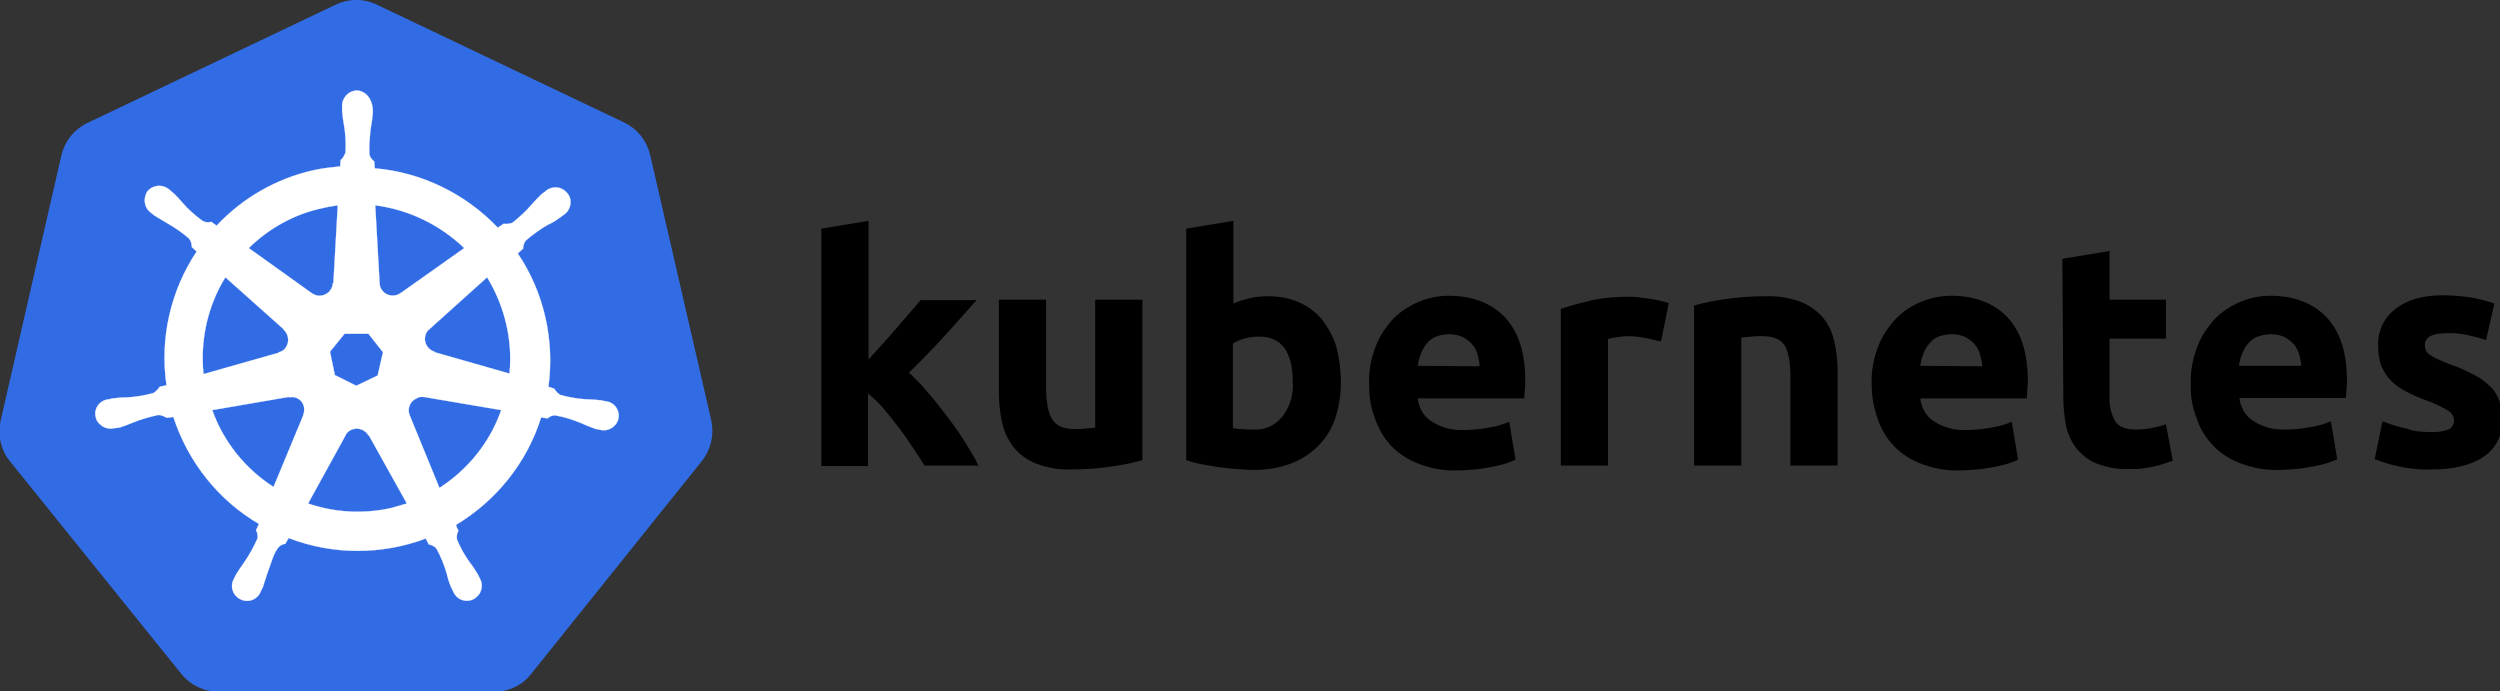
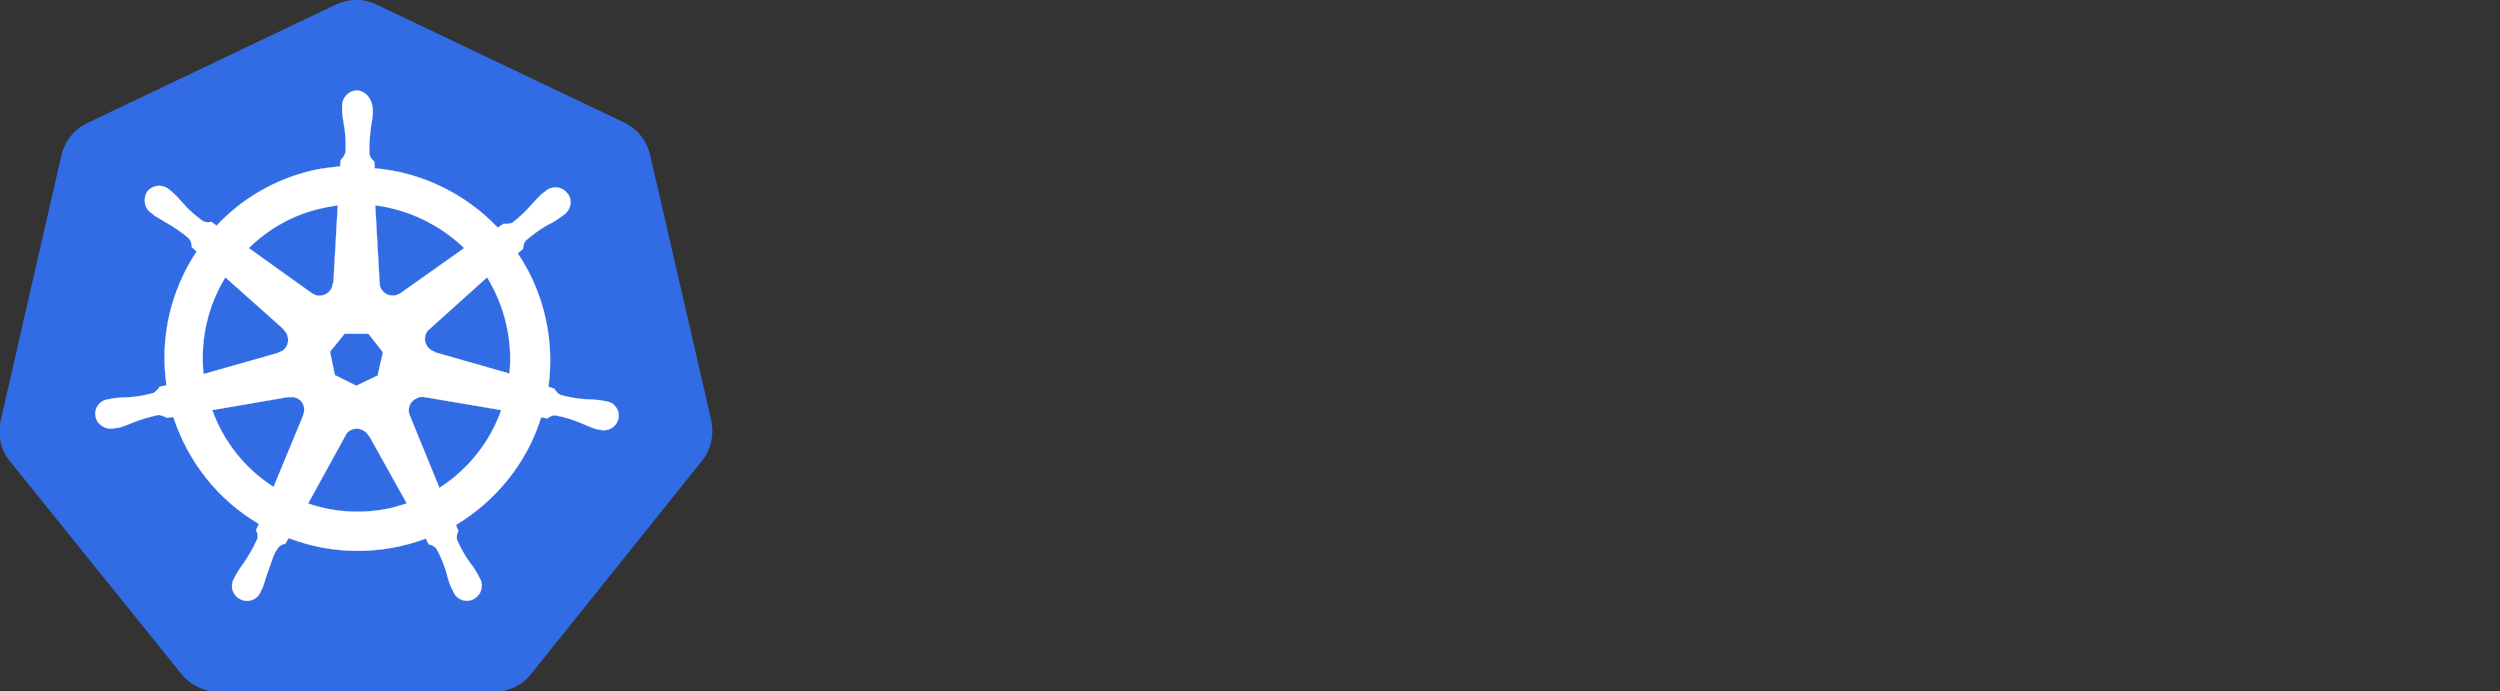
<svg xmlns="http://www.w3.org/2000/svg" version="1.1" id="Layer_1" x="0px" y="0px" viewBox="0 0 111 30.7" style="enable-background:new 0 0 111 30.7;" xml:space="preserve">
  <rect x="0" y="0" width="111" height="30.7" fill="#333333" stroke="none" />
  <style type="text/css">
	.st0{fill:#326CE5;}
	.st1{fill:#FFFFFF;stroke:#FFFFFF;stroke-width:5.398700e-02;stroke-miterlimit:10;}
</style>
  <g transform="matrix(.216 0 0 .216 2.339 32.399)">
    <path class="st0" d="M61.9-150c-1.3,0.1-2.6,0.4-3.8,1l-51,24.3c-2.7,1.3-4.6,3.7-5.3,6.6l-12.5,54.6c-0.6,2.6-0.1,5.3,1.3,7.5   c0.2,0.3,0.4,0.5,0.6,0.8l35.3,43.8c1.9,2.3,4.7,3.6,7.6,3.6h56.6c3,0,5.8-1.3,7.6-3.6l35.2-43.9c1.8-2.3,2.5-5.3,1.9-8.2   l-12.6-54.7c-0.7-2.9-2.6-5.3-5.3-6.6l-51-24.3C65.2-149.7,63.6-150.1,61.9-150z" />
    <path class="st1" d="M62.5-131.4c-1.8,0.1-3.1,1.6-3,3.4v0.9c0.1,1,0.2,1.9,0.4,2.9c0.3,1.8,0.4,3.7,0.3,5.5   c-0.2,0.6-0.5,1.2-1,1.6l-0.1,1.3c-1.9,0.2-3.7,0.4-5.5,0.8c-7.6,1.7-14.6,5.7-19.9,11.4l-1.1-0.8c-0.6,0.2-1.3,0.1-1.8-0.2   c-1.5-1.1-2.9-2.3-4.1-3.7c-0.6-0.7-1.3-1.5-2-2.1L24-111c-0.6-0.5-1.3-0.8-2.1-0.8c-0.9,0-1.8,0.4-2.4,1.1c-1,1.5-0.7,3.5,0.8,4.5   l0.6,0.5c0.8,0.5,1.7,1,2.5,1.5c1.6,0.9,3.2,2,4.6,3.2c0.4,0.5,0.6,1.1,0.6,1.8l1,0.9c-5.4,8.1-7.6,17.9-6.2,27.5L22-70.5   c-0.3,0.5-0.8,1-1.3,1.3c-1.8,0.5-3.6,0.8-5.5,0.9c-1,0-2,0.1-2.9,0.2l-0.8,0.2h-0.1c-1.7,0.2-2.9,1.8-2.6,3.4   c0.1,0.7,0.4,1.3,0.9,1.7c0.8,0.8,2,1.1,3.1,0.8h0.1l0.8-0.1c0.9-0.3,1.8-0.6,2.7-1c1.7-0.7,3.5-1.2,5.3-1.6c0.6,0,1.2,0.3,1.8,0.6   l1.3-0.2c3,9.2,9.2,17.1,17.6,22L41.8-41c0.3,0.5,0.4,1.1,0.3,1.7c-0.8,1.8-1.7,3.4-2.8,5c-0.6,0.8-1.1,1.6-1.6,2.4l-0.4,0.8   c-0.9,1.5-0.4,3.3,1.1,4.2c0.6,0.3,1.2,0.5,1.9,0.4c1.1-0.1,2.1-0.9,2.5-2l0.4-0.8c0.3-0.9,0.6-1.9,0.9-2.8c0.8-2,1.2-4.1,2.4-5.5   c0.4-0.3,0.8-0.6,1.3-0.6l0.7-1.2c9.1,3.5,19.1,3.5,28.2,0.1l0.6,1.2c0.6,0.1,1.2,0.4,1.6,0.9c0.9,1.6,1.6,3.4,2.1,5.1   c0.2,0.9,0.5,1.9,0.9,2.8l0.4,0.8c0.6,1.6,2.3,2.4,3.9,1.8c0.6-0.2,1.1-0.7,1.5-1.2c0.6-1,0.7-2.2,0.1-3.2l-0.4-0.8   c-0.5-0.8-1-1.7-1.6-2.4c-1.1-1.5-2-3.1-2.7-4.8c-0.1-0.6,0-1.3,0.3-1.8c-0.2-0.4-0.4-0.8-0.5-1.2c8.3-5,14.6-12.8,17.5-22.1   l1.3,0.2c0.5-0.4,1.1-0.7,1.7-0.6c1.8,0.3,3.6,0.9,5.3,1.6c0.9,0.4,1.8,0.8,2.7,1.1c0.2,0.1,0.5,0.1,0.8,0.2h0.1   c1.6,0.5,3.3-0.3,3.9-1.9c0.2-0.6,0.2-1.3,0-1.9c-0.4-1.1-1.3-1.9-2.5-2l-0.9-0.2c-1-0.1-1.9-0.2-2.9-0.2c-1.8-0.1-3.7-0.4-5.5-0.9   c-0.6-0.3-1-0.8-1.3-1.3l-1.2-0.4c1.3-9.6-0.9-19.4-6.3-27.4l1.1-1c0-0.6,0.2-1.3,0.6-1.7c1.4-1.2,2.9-2.3,4.5-3.2   c0.9-0.4,1.7-0.9,2.5-1.5l0.7-0.5c1.4-0.9,1.9-2.8,1-4.2c-0.4-0.6-0.9-1-1.6-1.3c-1.1-0.4-2.4-0.1-3.2,0.7l-0.7,0.5   c-0.7,0.7-1.4,1.4-2,2.1c-1.2,1.4-2.5,2.6-4,3.8c-0.6,0.2-1.2,0.3-1.8,0.2l-1.2,0.8c-6.7-7-15.7-11.4-25.3-12.2   c0-0.4-0.1-1.1-0.1-1.4c-0.5-0.4-0.9-0.9-1-1.5c-0.1-1.9,0.1-3.7,0.3-5.5c0.2-1,0.3-1.9,0.4-2.9v-0.9   C65.6-129.8,64.3-131.3,62.5-131.4L62.5-131.4z M58.6-107.8l-0.9,16h-0.1c-0.1,1.5-1.3,2.6-2.8,2.6c-0.5,0-1-0.2-1.5-0.5L40.3-99   c4.2-4.1,9.4-7,15.1-8.2C56.5-107.5,57.6-107.6,58.6-107.8L58.6-107.8z M66.3-107.8c6.9,0.9,13.3,4,18.3,8.8l-13,9.2   c-1.2,0.9-2.9,0.7-3.8-0.4c-0.4-0.5-0.6-1-0.6-1.6L66.3-107.8z M35.5-93l12,10.7v0.1c1.1,1,1.2,2.7,0.3,3.8   c-0.3,0.4-0.8,0.7-1.3,0.8v0.1L31-73.1C30.3-80,31.8-87,35.5-93L35.5-93z M89.3-93c3.6,5.9,5.3,12.9,4.6,19.8l-15.4-4.4v-0.1   c-1.4-0.4-2.3-1.9-1.9-3.3c0.1-0.5,0.4-1,0.8-1.3L89.3-93L89.3-93z M60-81.4h4.9l3,3.8l-1.1,4.8l-4.4,2.1L58-72.9l-1-4.8L60-81.4z    M75.7-68.4c0.2,0,0.4,0,0.6,0l15.9,2.7c-2.3,6.6-6.8,12.2-12.7,16l-6.1-14.9c-0.6-1.4,0.1-3,1.4-3.5   C75.1-68.3,75.4-68.4,75.7-68.4L75.7-68.4z M49.1-68.4c1.5,0,2.7,1.2,2.6,2.7c0,0.4-0.1,0.7-0.2,1v0.1l-6.1,14.7   c-5.8-3.7-10.3-9.3-12.6-15.8l15.7-2.7C48.7-68.3,48.9-68.3,49.1-68.4L49.1-68.4z M62.4-61.9c1,0,2,0.5,2.5,1.4h0.1l7.8,14   c-1,0.3-2.1,0.6-3.1,0.9c-5.7,1.3-11.7,1-17.2-0.9l7.7-14C60.5-61.3,61.4-61.8,62.4-61.9L62.4-61.9z" />
-     <path d="M167.7-76.1l2.9-3.2c1-1.1,2-2.2,2.9-3.3l2.7-3.1c0.8-1,1.6-1.8,2.2-2.6h11.5c-2.3,2.6-4.5,5.1-6.7,7.5   c-2.2,2.4-4.6,4.9-7.2,7.4c1.4,1.3,2.8,2.7,4,4.2c1.4,1.6,2.7,3.3,4,5c1.3,1.7,2.5,3.4,3.6,5.2c1.1,1.7,2,3.3,2.7,4.7h-11.1   c-0.7-1.1-1.5-2.4-2.4-3.7c-0.9-1.4-1.8-2.7-2.8-4c-1-1.3-2-2.6-3.1-3.9c-1-1.2-2.1-2.2-3.3-3.2v14.9H158V-103l9.7-1.6L167.7-76.1   L167.7-76.1z M224-55.4c-2.1,0.6-4.2,1-6.4,1.3c-2.7,0.4-5.4,0.6-8.2,0.6c-2.5,0.1-4.9-0.3-7.2-1.2c-1.8-0.7-3.4-1.8-4.6-3.3   c-1.2-1.5-2-3.2-2.4-5c-0.5-2.1-0.7-4.3-0.7-6.4v-19h9.7v17.8c0,3.1,0.4,5.4,1.2,6.7c0.8,1.4,2.4,2.1,4.6,2.1c0.7,0,1.4,0,2.2-0.1   s1.5-0.1,2.1-0.2v-26.3h9.7V-55.4z M264.8-71.3c0,2.5-0.4,5-1.2,7.4c-0.7,2.1-1.9,4-3.5,5.6c-1.6,1.6-3.5,2.8-5.6,3.6   c-2.4,0.9-5,1.3-7.5,1.3c-1.2,0-2.4-0.1-3.7-0.2c-1.3-0.1-2.5-0.2-3.8-0.4c-1.2-0.2-2.4-0.4-3.5-0.6c-1.1-0.2-2.1-0.5-3-0.8V-103   l9.7-1.6v17c1.1-0.5,2.2-0.8,3.4-1.1c1.2-0.3,2.5-0.4,3.8-0.4c2.2,0,4.4,0.4,6.4,1.3c1.8,0.8,3.4,2,4.7,3.6   c1.3,1.7,2.3,3.6,2.9,5.6C264.5-76.2,264.8-73.7,264.8-71.3z M254.9-71.5c0-6.2-2.3-9.3-6.9-9.3c-1,0-2,0.1-3,0.4   c-0.8,0.2-1.6,0.5-2.4,1V-62c0.5,0.1,1.1,0.2,1.8,0.2c0.7,0.1,1.5,0.1,2.4,0.1c2.3,0.2,4.6-0.9,6-2.7   C254.4-66.5,255.1-69,254.9-71.5L254.9-71.5z M270.6-71c-0.1-2.7,0.4-5.4,1.4-7.9c0.8-2.1,2.1-4,3.7-5.7c1.5-1.5,3.3-2.6,5.2-3.4   c1.9-0.8,4-1.2,6.1-1.2c4.8,0,8.7,1.5,11.5,4.4c2.8,3,4.2,7.3,4.2,13.1c0,0.6,0,1.2-0.1,1.8c0,0.7-0.1,1.3-0.1,1.8h-21.9   c0.2,1.9,1.2,3.7,2.8,4.7c2,1.3,4.3,1.9,6.6,1.8c1.8,0,3.5-0.2,5.2-0.5c1.4-0.2,2.8-0.6,4.2-1.2l1.3,7.8c-0.7,0.3-1.4,0.6-2.1,0.8   c-0.9,0.3-1.9,0.5-2.9,0.7c-1.1,0.2-2.2,0.4-3.4,0.5c-1.2,0.1-2.4,0.2-3.6,0.2c-2.7,0.1-5.4-0.4-8-1.4c-2.1-0.8-4.1-2.1-5.6-3.7   c-1.5-1.6-2.6-3.5-3.3-5.6C270.9-66.3,270.6-68.6,270.6-71L270.6-71z M293.3-74.7c0-0.8-0.2-1.6-0.4-2.4c-0.2-0.8-0.6-1.5-1.1-2.1   c-0.5-0.6-1.2-1.1-1.9-1.5c-0.9-0.4-1.8-0.6-2.8-0.6c-1,0-1.9,0.2-2.8,0.5c-0.7,0.3-1.4,0.8-1.9,1.5c-0.5,0.6-0.9,1.3-1.2,2.1   c-0.3,0.8-0.5,1.6-0.6,2.4L293.3-74.7L293.3-74.7z M330.6-79.8c-0.9-0.2-1.9-0.4-3-0.7c-1.2-0.2-2.5-0.4-3.8-0.4   c-0.7,0-1.5,0.1-2.2,0.2c-0.6,0.1-1.3,0.2-1.9,0.4v26h-9.7v-32.2c2-0.7,4-1.2,6.1-1.7c2.6-0.6,5.2-0.8,7.9-0.8c0.5,0,1.1,0,1.9,0.1   s1.5,0.2,2.2,0.3s1.5,0.2,2.2,0.4c0.6,0.1,1.3,0.3,1.9,0.5L330.6-79.8z M337.4-87.2c2.1-0.6,4.2-1,6.4-1.3c2.7-0.4,5.4-0.6,8.2-0.6   c2.5-0.1,4.9,0.3,7.2,1.1c1.8,0.7,3.4,1.8,4.6,3.2c1.2,1.4,2,3.1,2.4,4.9c0.5,2.1,0.7,4.2,0.7,6.3v19.3h-9.7v-18.1   c0-3.1-0.4-5.3-1.2-6.6c-0.8-1.3-2.4-1.9-4.6-1.9c-0.7,0-1.4,0-2.2,0.1c-0.8,0.1-1.5,0.1-2.1,0.2v26.3h-9.7L337.4-87.2L337.4-87.2z    M373.9-71c-0.1-2.7,0.4-5.4,1.4-7.9c0.8-2.1,2.1-4,3.7-5.7c1.5-1.5,3.2-2.6,5.2-3.4c1.9-0.8,4-1.2,6.1-1.2c4.8,0,8.7,1.5,11.5,4.4   c2.8,3,4.2,7.3,4.2,13.1c0,0.6,0,1.2-0.1,1.8c0,0.7-0.1,1.3-0.1,1.8h-21.9c0.2,1.9,1.2,3.7,2.8,4.7c2,1.3,4.3,1.9,6.6,1.8   c1.8,0,3.5-0.2,5.2-0.5c1.4-0.2,2.8-0.6,4.2-1.2l1.3,7.8c-0.7,0.3-1.4,0.6-2.1,0.8c-0.9,0.3-1.9,0.5-2.9,0.7   c-1.1,0.2-2.2,0.4-3.4,0.5c-1.2,0.1-2.4,0.2-3.6,0.2c-2.7,0.1-5.4-0.4-8-1.4c-2.1-0.8-4.1-2.1-5.6-3.7c-1.5-1.6-2.6-3.5-3.3-5.6   C374.3-66.3,373.9-68.6,373.9-71L373.9-71z M396.6-74.7c0-0.8-0.2-1.6-0.4-2.4c-0.2-0.8-0.6-1.5-1.1-2.1c-0.5-0.6-1.2-1.1-1.9-1.5   c-0.9-0.4-1.8-0.6-2.8-0.6c-1,0-1.9,0.2-2.8,0.5c-0.7,0.3-1.4,0.8-1.9,1.5c-0.5,0.6-0.9,1.3-1.2,2.1c-0.3,0.8-0.5,1.6-0.6,2.4   L396.6-74.7L396.6-74.7z M413.1-96.8l9.7-1.6v10h11.6v8h-11.6v12c-0.1,1.7,0.3,3.4,1.1,4.9c0.7,1.2,2.1,1.8,4.3,1.8   c1.1,0,2.2-0.1,3.2-0.3c1-0.2,2-0.4,3-0.8l1.4,7.5c-1.3,0.5-2.6,0.9-3.9,1.2c-1.7,0.4-3.5,0.6-5.2,0.5c-2.2,0.1-4.4-0.3-6.5-1.1   c-1.6-0.6-3-1.7-4.1-3c-1.1-1.4-1.8-2.9-2.2-4.6c-0.4-2-0.6-4-0.6-6L413.1-96.8L413.1-96.8z M439.5-71c-0.1-2.7,0.4-5.4,1.4-7.9   c0.8-2.1,2.1-4,3.7-5.7c1.5-1.5,3.3-2.6,5.2-3.4c1.9-0.8,4-1.2,6.1-1.2c4.8,0,8.7,1.5,11.5,4.4c2.8,3,4.2,7.3,4.2,13   c0,0.6,0,1.2-0.1,1.8c0,0.7-0.1,1.3-0.1,1.8h-21.9c0.2,1.9,1.2,3.7,2.8,4.7c2,1.3,4.3,1.9,6.6,1.8c1.8,0,3.5-0.2,5.2-0.5   c1.4-0.2,2.8-0.6,4.2-1.2l1.3,7.8c-0.7,0.3-1.4,0.6-2.1,0.8c-0.9,0.3-1.9,0.5-2.9,0.7c-1.1,0.2-2.2,0.4-3.4,0.5   c-1.2,0.1-2.4,0.2-3.6,0.2c-2.7,0.1-5.4-0.4-8-1.4c-2.1-0.8-4.1-2.1-5.6-3.7c-1.5-1.6-2.7-3.5-3.3-5.6   C439.8-66.3,439.4-68.6,439.5-71L439.5-71z M462.2-74.7c0-0.8-0.2-1.6-0.4-2.4c-0.2-0.8-0.6-1.5-1.1-2.1c-0.5-0.6-1.2-1.1-1.9-1.5   c-0.9-0.4-1.8-0.6-2.8-0.6c-1,0-1.9,0.2-2.8,0.5c-0.8,0.3-1.4,0.8-2,1.5c-0.5,0.6-0.9,1.3-1.2,2.1c-0.3,0.8-0.5,1.6-0.6,2.4H462.2z    M488.7-61.2c1.3,0.1,2.6-0.1,3.8-0.5c0.7-0.4,1.2-1.2,1.1-2c-0.1-0.9-0.6-1.6-1.4-2c-1.4-0.8-2.8-1.5-4.3-2   c-1.4-0.5-2.8-1.1-4.1-1.8c-1.2-0.6-2.2-1.3-3.1-2.2c-0.9-0.9-1.5-1.9-2-3c-0.5-1.3-0.7-2.8-0.7-4.2c-0.1-3,1.2-5.8,3.6-7.6   c2.4-1.9,5.6-2.8,9.8-2.8c2,0,4,0.2,6,0.5c1.5,0.3,3.1,0.7,4.5,1.2l-1.7,7.5c-1.2-0.4-2.4-0.7-3.7-1c-1.5-0.3-2.9-0.5-4.4-0.4   c-3,0-4.5,0.8-4.5,2.5c0,0.3,0.1,0.7,0.2,1c0.2,0.4,0.4,0.7,0.8,0.9c0.5,0.3,1,0.7,1.6,0.9c0.7,0.3,1.5,0.7,2.6,1.1   c1.8,0.6,3.6,1.4,5.2,2.3c1.2,0.6,2.3,1.5,3.3,2.5c0.8,0.8,1.3,1.8,1.7,2.9c0.3,1.2,0.5,2.5,0.5,3.7c0.2,3-1.3,5.9-3.8,7.6   c-2.5,1.7-6.1,2.6-10.7,2.6c-2.5,0.1-5.1-0.2-7.5-0.8c-1.4-0.3-2.8-0.8-4.2-1.3l1.6-7.8c1.6,0.6,3.3,1.2,5,1.5   C485.3-61.3,487-61.2,488.7-61.2z" />
  </g>
</svg>